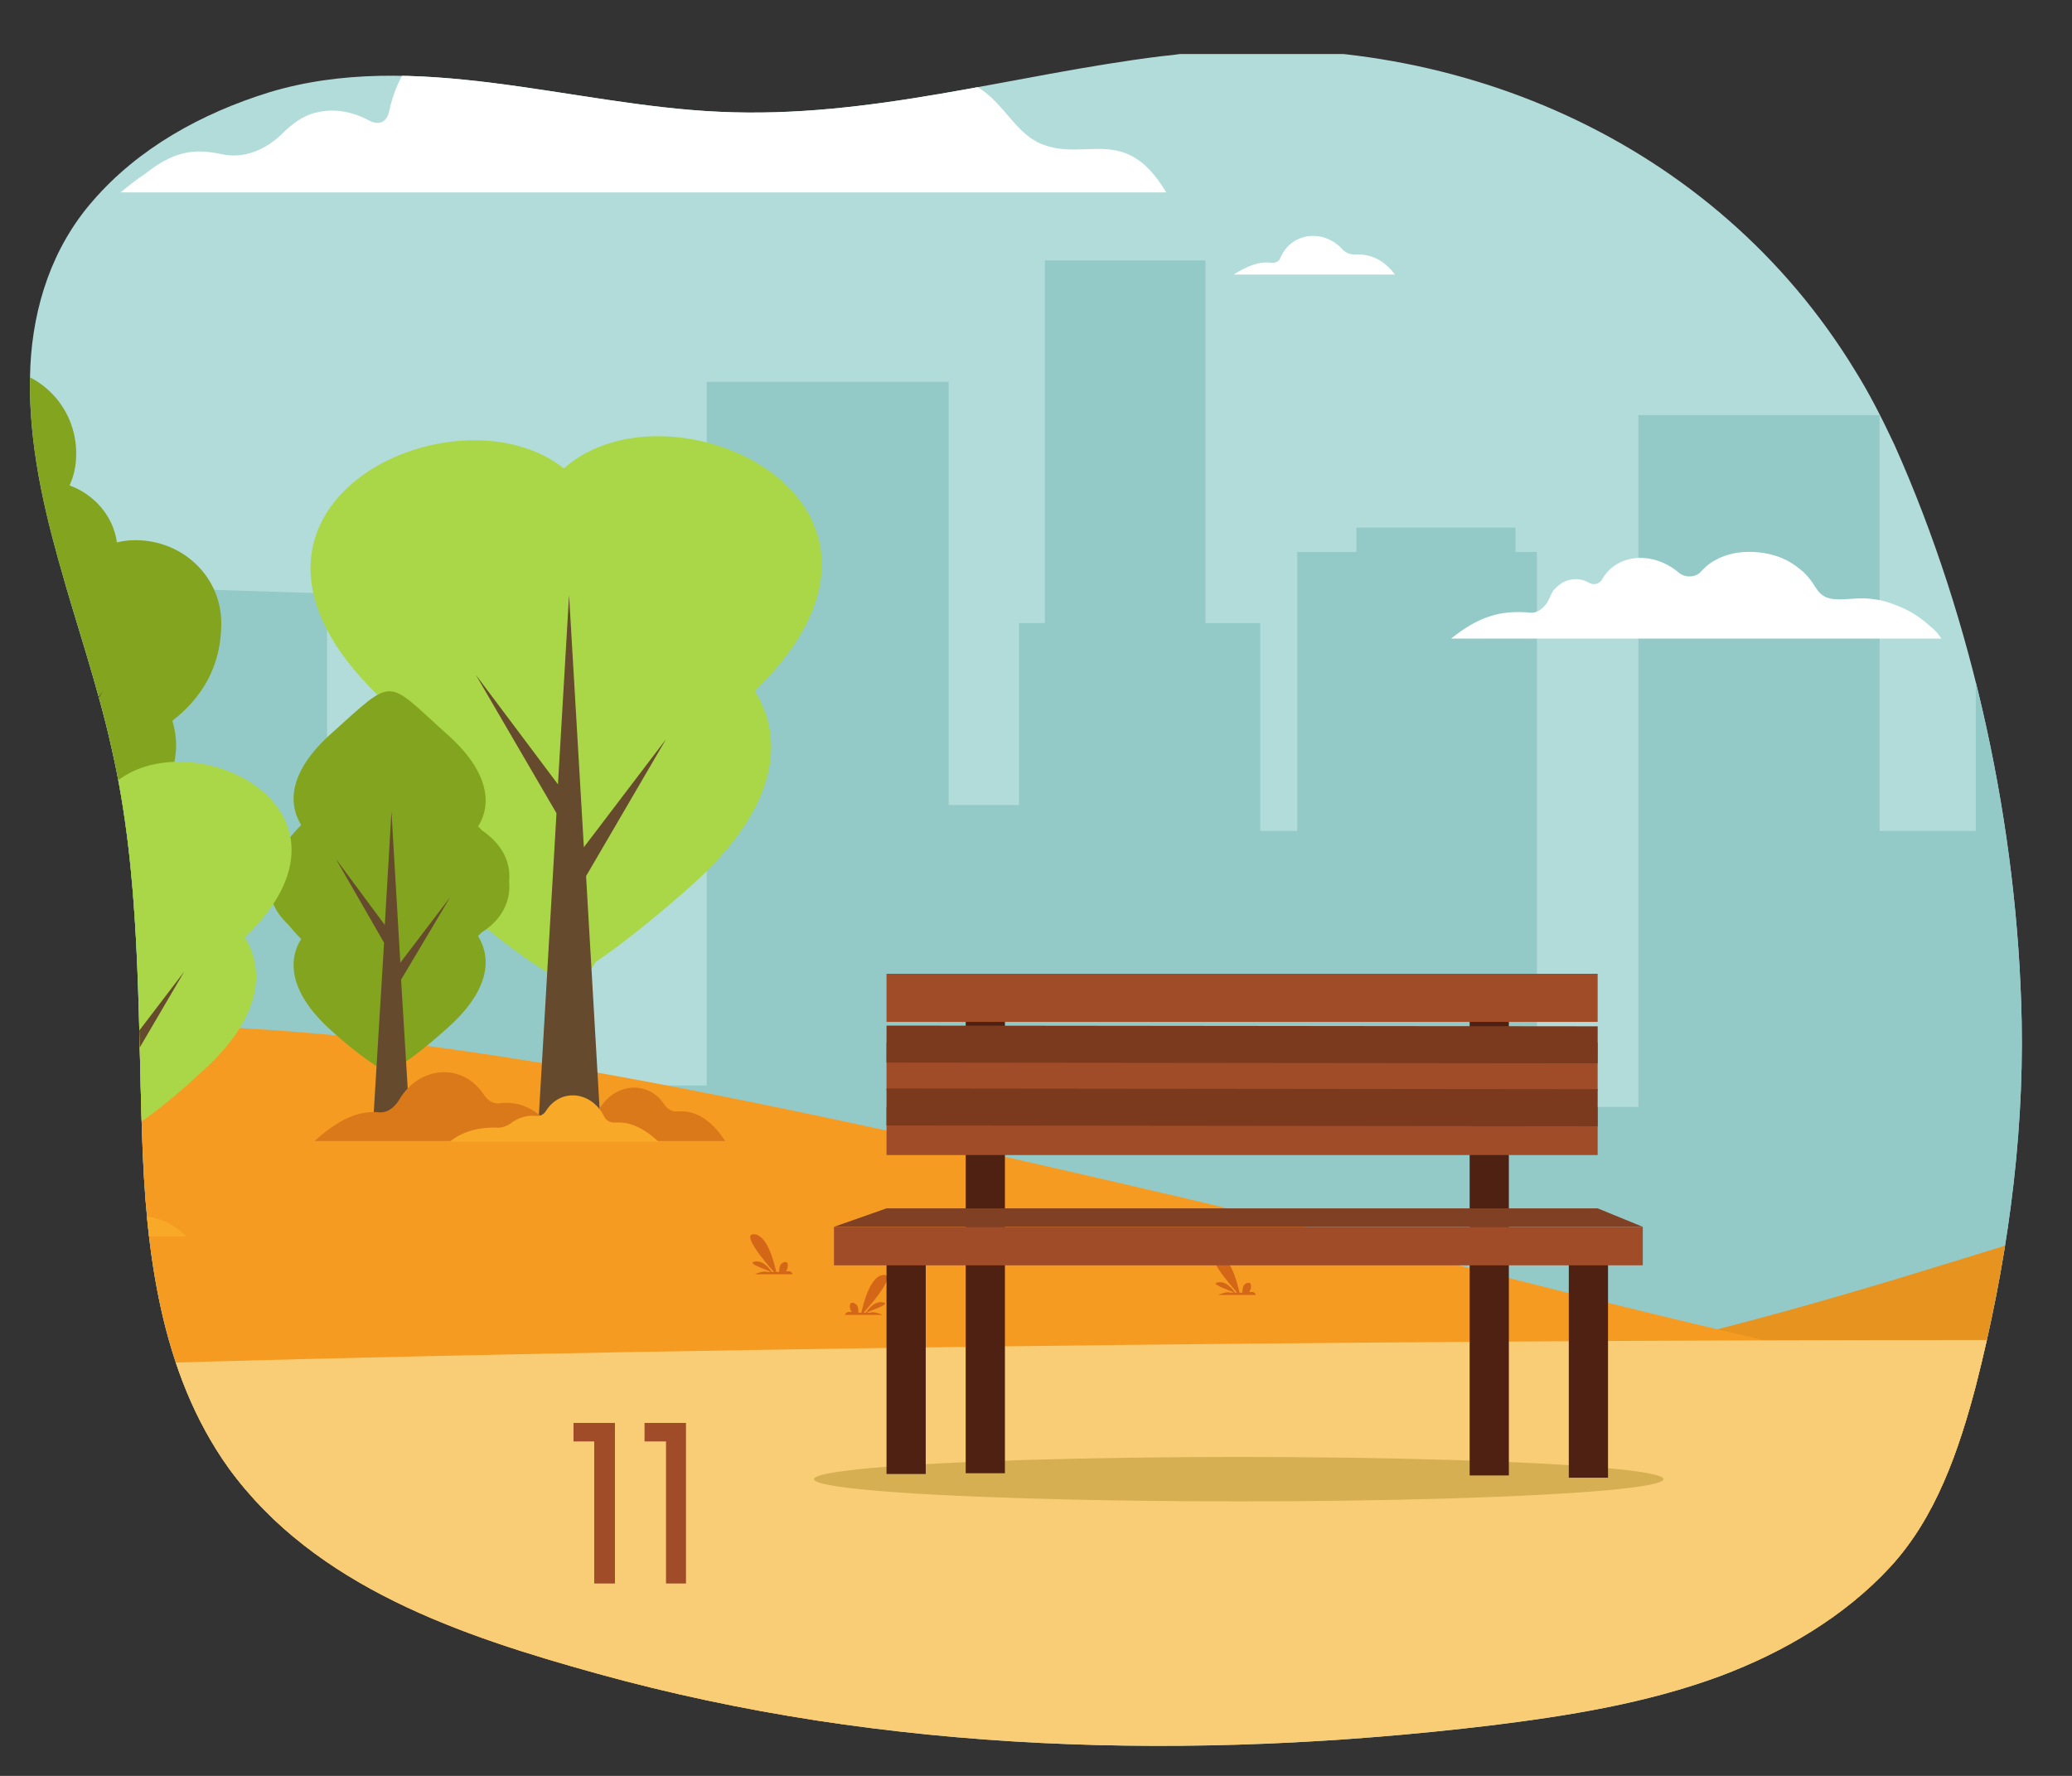
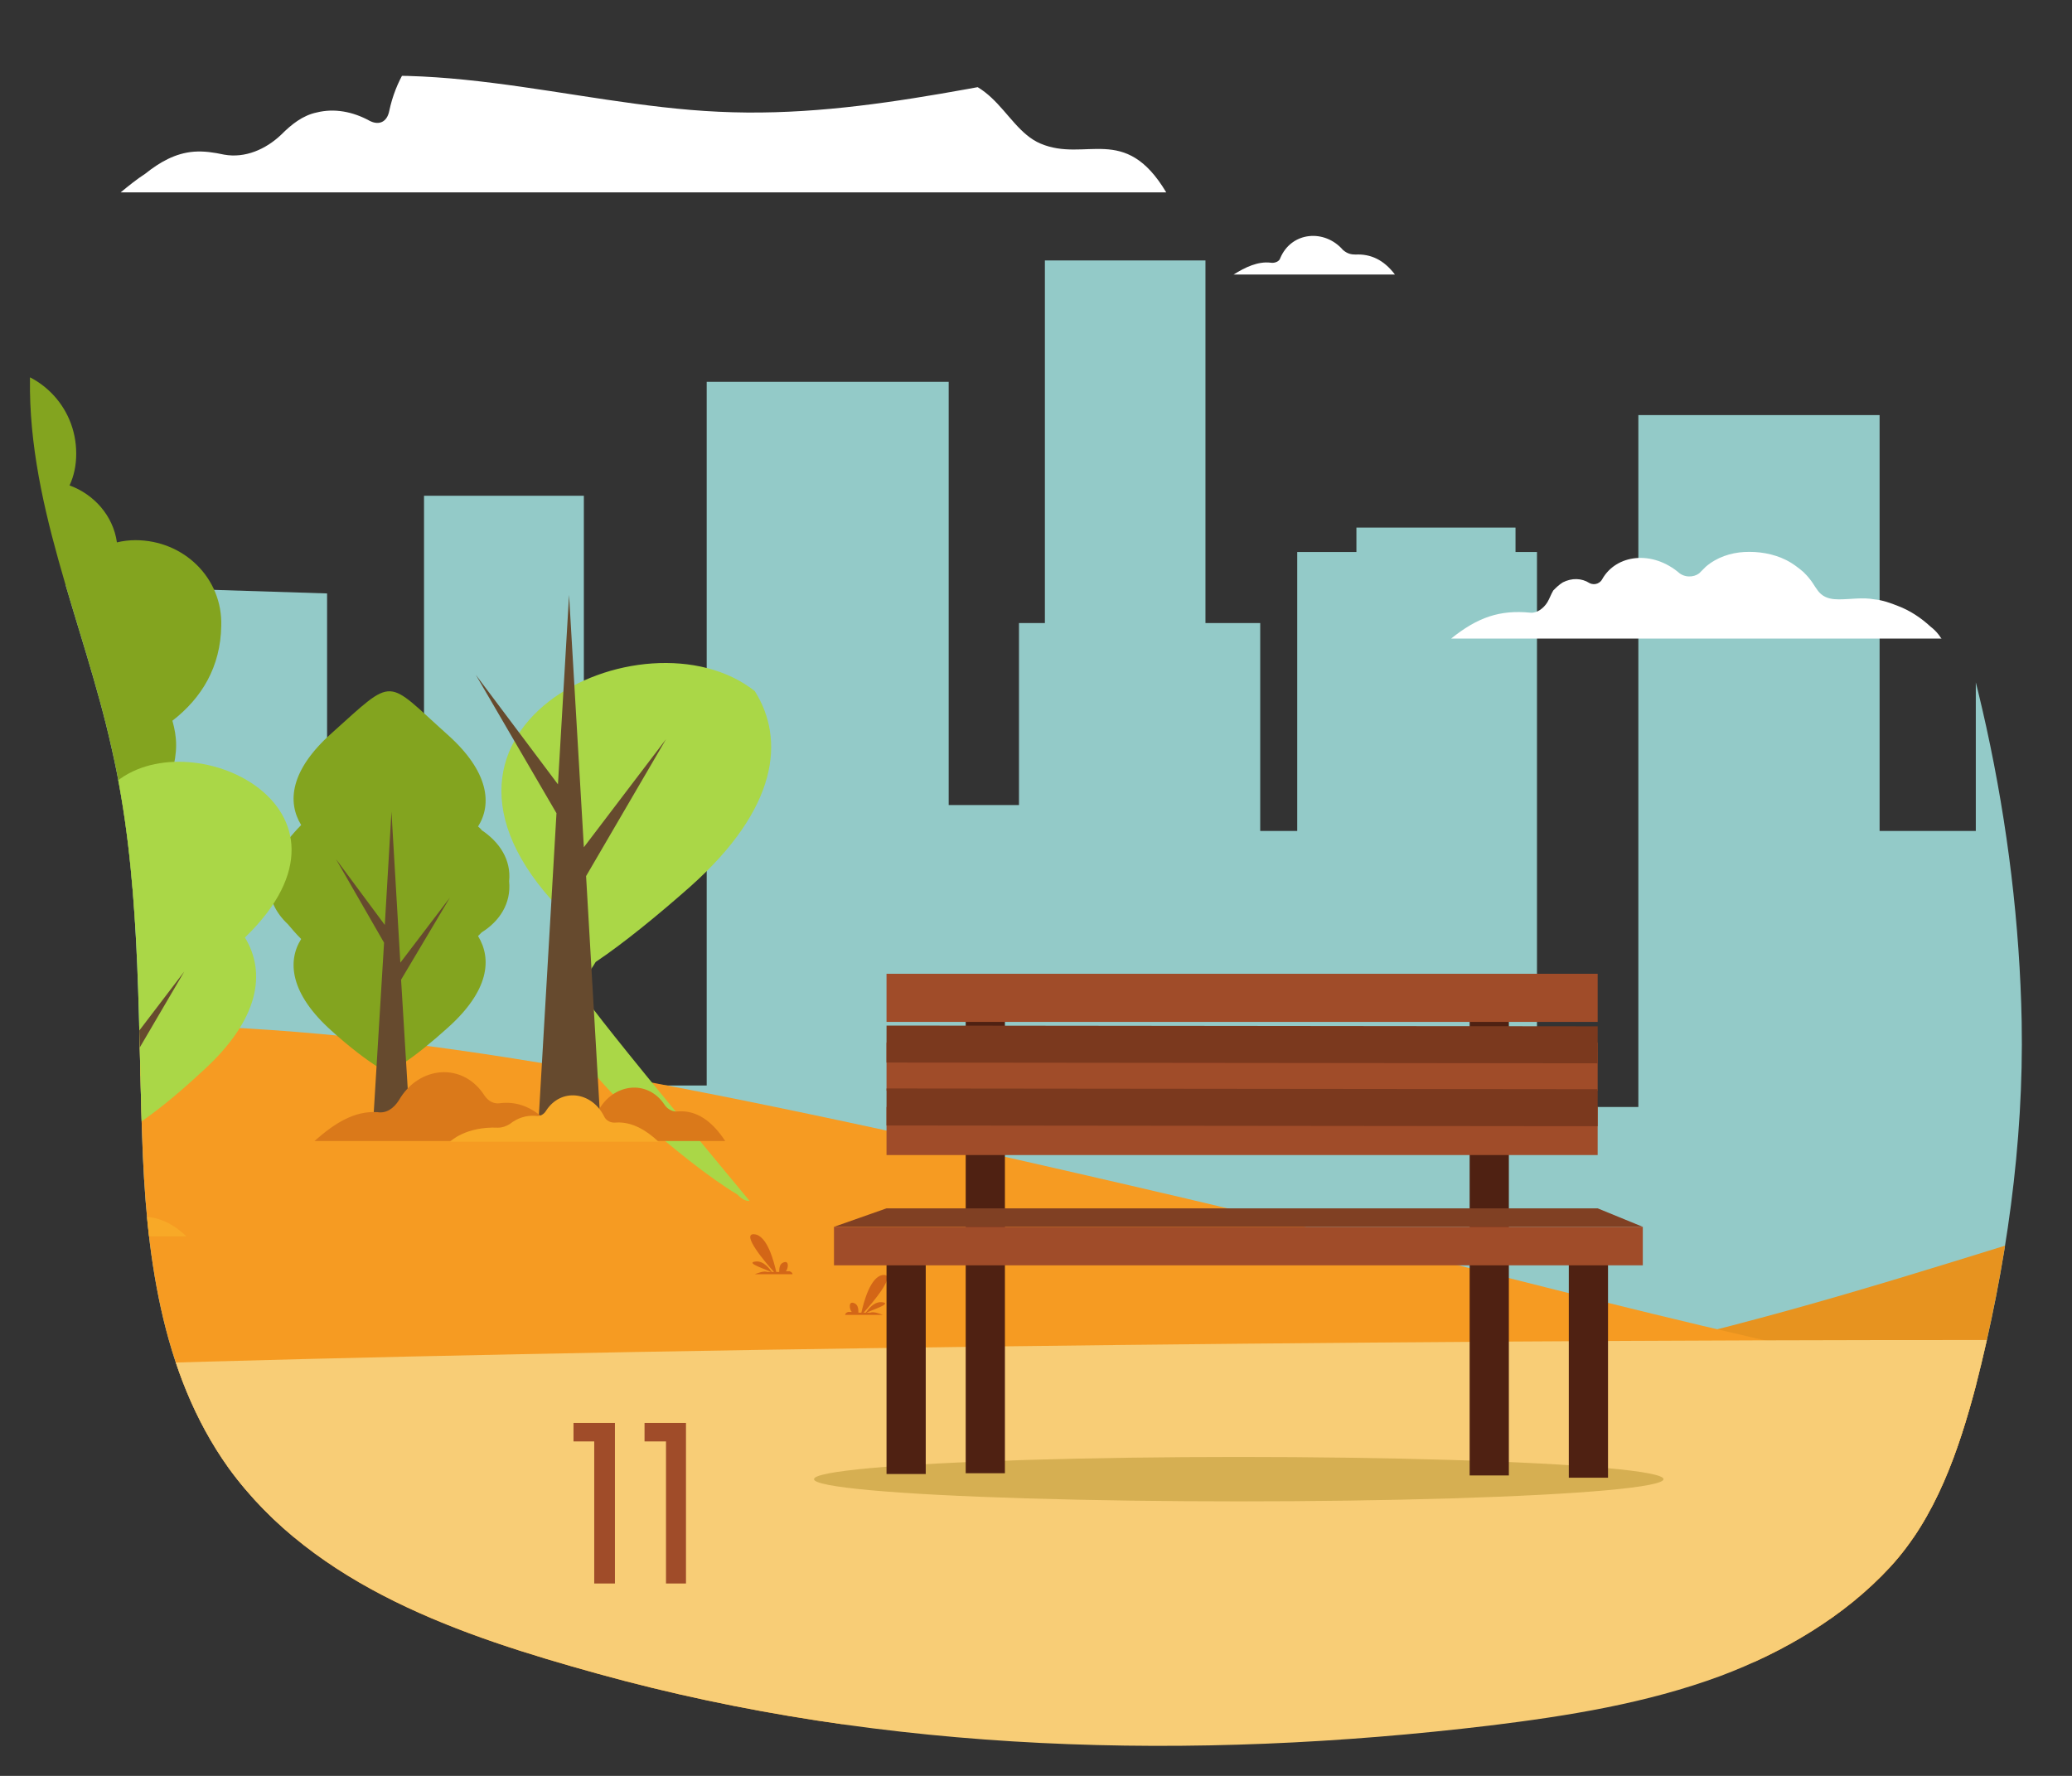
<svg xmlns="http://www.w3.org/2000/svg" xmlns:xlink="http://www.w3.org/1999/xlink" version="1.1" id="Ebene_1" x="0px" y="0px" viewBox="0 0 280 240" style="enable-background:new 0 0 280 240;" xml:space="preserve">
  <rect x="0" y="0" width="280" height="240" fill="#333333" stroke="none" />
  <style type="text/css"> .st0{clip-path:url(#SVGID_00000124149745411294298140000002506315103707934887_);} .st1{fill:#B2DCDA;} .st2{fill:#93CAC8;} .st3{fill:#E7931F;} .st4{fill:#F69B22;} .st5{fill:#4F9C47;} .st6{fill:#F8CD76;} .st7{opacity:0.38;fill:#9F801A;enable-background:new ;} .st8{fill-rule:evenodd;clip-rule:evenodd;fill:#83A41F;} .st9{fill-rule:evenodd;clip-rule:evenodd;fill:#664A2E;} .st10{fill-rule:evenodd;clip-rule:evenodd;fill:#AAD747;} .st11{fill:#DA791A;} .st12{fill:#F8A927;} .st13{fill:#D36617;} .st14{fill:#4F2112;} .st15{fill:#A04C29;} .st16{fill:#804023;} .st17{fill:none;stroke:#7B391E;stroke-width:5;stroke-miterlimit:10;} .st18{fill:#FFFFFF;} </style>
  <g>
    <g>
      <defs>
        <path id="SVGID_1_" d="M156.9,7.6c1-0.1,2.1-0.2,3.1-0.4c35.9-3.6,71.7,11.7,90.7,42.9c2,3.2,3.7,6.6,5.3,10 c10.7,23.9,16.7,51.9,17.2,78c0.3,16.4-2.1,33.2-6.2,49.2c-2.3,8.7-5.4,17.8-11.6,24.5c-6.2,6.7-14.4,11.5-22.9,14.7 c-10,3.7-20.6,5.4-31.2,6.7c-40.1,4.8-81.5,3.8-120.5-7c-18.4-5.1-38.2-11.7-49.9-27.8c-9.3-13-11.2-29.5-11.7-45 c-0.6-17.4-0.2-35.2-4.1-52.2C11.3,84,3.3,67.4,4.1,49.5c0.4-8.2,3-16.1,8.4-22.3c6.2-7.2,14.8-11.9,23.8-14.7 c19.7-6,40.9,1.7,60.8,2.6C117.6,16.1,136.8,10.1,156.9,7.6z" />
      </defs>
      <clipPath id="SVGID_00000052814165575085817130000003949777043172021126_">
        <use xlink:href="#SVGID_1_" style="overflow:visible;" />
      </clipPath>
      <g style="clip-path:url(#SVGID_00000052814165575085817130000003949777043172021126_);">
-         <rect x="-24.9" y="7.3" class="st1" width="440.3" height="240.8" />
        <polygon class="st2" points="408.8,51.6 396.3,51.6 396.3,146.7 379.7,146.7 379.7,67 358.2,67 358.2,108.8 345.2,108.8 345.2,80.2 301,78.8 301,149.6 288.6,149.6 288.6,40 267,40 267,112.3 254,112.3 254,56.1 221.4,56.1 221.4,149.6 207.7,149.6 207.7,74.6 204.8,74.6 204.8,71.3 183.3,71.3 183.3,74.6 175.3,74.6 175.3,112.3 170.3,112.3 170.3,84.2 162.9,84.2 162.9,35.2 141.2,35.2 141.2,84.2 137.7,84.2 137.7,108.8 128.2,108.8 128.2,51.6 95.5,51.6 95.5,146.7 78.9,146.7 78.9,67 57.3,67 57.3,108.8 44.2,108.8 44.2,80.2 -0.1,78.8 -0.1,149.6 -12.6,149.6 -12.6,40 -31.4,40 -31.4,207.8 32.3,207.8 137.7,206.7 137.7,207.8 333.3,207.8 408.8,207 " />
        <path class="st3" d="M407.9,148.6c-5.9-0.4-15.4-0.9-27-0.8c-19.1,0.2-35.7,2.1-50.9,4.9c-42.4,7.8-74.4,23.1-120.8,32.1 c-22.8,4.4-57.1,8.9-102.1,6.4c23,5.8,46,11.6,69.1,17.3c2.1,2.1,5,4.2,8.5,6.3c18.6,1.9,40.7,3.5,65.5,4.1 c38.1,1,55.2-3.4,92.8-3c25.1,0.3,47,2.2,64.9,4.5C407.9,196.6,407.9,172.6,407.9,148.6z" />
        <path class="st4" d="M-32.3,140.5c11.1-1.1,27.2-2.3,46.7-2.1c34.2,0.2,63.6,4.3,146,23.6c43.5,10.2,67.9,17.9,116.5,27.2 c16,3.1,28.8,5.3,28.8,5.3c61.6,10.6,87,10.9,87.1,13.4c0.1,3.6-53.2,10.6-289.6,25.8c0,0-11,2.8-29.4,5.2 c-15.9,2-41.3,5.4-73.3,2.4c-7.9-0.7-19.3-2.2-32.9-5.2C-32.3,204.1-32.3,172.3-32.3,140.5z" />
-         <path class="st5" d="M267.1,162.6" />
        <path class="st5" d="M201.5,185.1C201.5,185.1,201.5,185.2,201.5,185.1c0,0.1,0,0.1,0,0.1v0.1c0,0.1,0,0.1,0,0.2 c0,0.1,0,0.1,0,0.2c0,0.1,0,0.1,0,0.2c0,0.1,0,0.1,0,0.2l0,0l0,0l0,0l0,0l0,0l0,0l0,0c0,0,0,0,0,0.1v0.1v0.1c0,0,0,0,0,0.1l0,0 l0,0v0.1c0,0.1,0,0.1-0.1,0.2c0,0.1,0,0.1-0.1,0.2c0,0.1,0,0.1-0.1,0.2c0,0.1,0,0.1-0.1,0.1v0.1l0,0H201c0,0,0,0,0-0.1v-0.1 c0,0,0-0.1,0-0.2c0-0.1,0-0.1,0-0.2c0-0.1,0-0.1,0-0.2c0-0.1,0-0.2,0-0.2c0-0.1,0-0.2,0-0.2c0-0.1,0-0.1,0.1-0.2 c0-0.1,0.1-0.1,0.1-0.2c0-0.1,0.1-0.1,0.1-0.2c0-0.1,0.1-0.1,0.1-0.1c0.1-0.1,0.2-0.1,0.2-0.2 C201.4,185.1,201.4,185.1,201.5,185.1L201.5,185.1L201.5,185.1z" />
        <path class="st5" d="M198.7,184.2C198.7,184.2,198.8,184.2,198.7,184.2c0.1,0,0.1,0,0.2,0c0.1,0,0.1,0,0.2,0 c0.1,0,0.2,0.1,0.3,0.1c0,0,0.1,0,0.1,0.1l0.1,0.1c0.1,0.1,0.2,0.2,0.3,0.2l0.1,0.1l0.1,0.1l0,0l0,0l0,0l0,0l0,0l0,0l0,0 c0.1,0.1,0.1,0.2,0.1,0.3c0,0,0,0.1,0.1,0.2c0,0.1,0,0.1,0,0.2v0.1v0.1c0,0.1,0,0.1,0,0.2c0,0.1,0,0.2,0,0.3s-0.1,0.2-0.1,0.3 s-0.1,0.2-0.1,0.2c0,0.1-0.1,0.1-0.1,0.2l-0.1,0.1l0,0h-0.1l0,0V187c0-0.1,0-0.2,0-0.4c0-0.1,0-0.2,0-0.3s0-0.2,0-0.3 s0-0.2-0.1-0.3c0-0.1-0.1-0.2-0.1-0.3s-0.1-0.2-0.1-0.3s-0.1-0.2-0.1-0.3c-0.1-0.1-0.1-0.2-0.2-0.2c-0.1-0.1-0.1-0.1-0.2-0.2 c-0.1-0.1-0.1-0.1-0.1-0.2L198.7,184.2C198.8,184.3,198.7,184.3,198.7,184.2C198.7,184.3,198.7,184.2,198.7,184.2L198.7,184.2z" />
        <path class="st5" d="M239.1,185.1C239.1,185.1,239,185.2,239.1,185.1c0,0.1,0,0.1,0,0.1v0.1c0,0.1,0,0.1,0,0.2c0,0.1,0,0.1,0,0.2 c0,0.1,0,0.1,0,0.2c0,0.1,0,0.1,0,0.2l0,0l0,0l0,0l0,0l0,0l0,0l0,0c0,0,0,0,0,0.1v0.1v0.1c0,0,0,0,0,0.1l0,0l0,0v0.1 c0,0.1,0,0.1-0.1,0.2c0,0.1,0,0.1-0.1,0.2c0,0.1,0,0.1-0.1,0.2c0,0.1,0,0.1-0.1,0.1v0.1l0,0h-0.1c0,0,0,0,0-0.1v-0.1 c0,0,0-0.1,0-0.2c0-0.1,0-0.1,0-0.2c0-0.1,0-0.1,0-0.2c0-0.1,0-0.2,0-0.2c0-0.1,0-0.2,0-0.2c0-0.1,0-0.1,0.1-0.2 c0-0.1,0.1-0.1,0.1-0.2c0-0.1,0.1-0.1,0.1-0.2c0-0.1,0.1-0.1,0.1-0.1c0.1-0.1,0.2-0.1,0.2-0.2C239,185.1,239,185.1,239.1,185.1 C239,185.1,239,185.1,239.1,185.1L239.1,185.1z" />
        <path class="st5" d="M236.3,184.2L236.3,184.2c0.1,0,0.1,0,0.2,0c0.1,0,0.1,0,0.2,0c0.1,0,0.2,0.1,0.3,0.1c0,0,0.1,0,0.1,0.1 l0.1,0.1c0.1,0.1,0.2,0.2,0.3,0.2l0.1,0.1l0.1,0.1l0,0l0,0l0,0l0,0l0,0l0,0l0,0c0.1,0.1,0.1,0.2,0.1,0.3c0,0,0,0.1,0.1,0.2 c0,0.1,0,0.1,0,0.2v0.1v0.1c0,0.1,0,0.1,0,0.2c0,0.1,0,0.2,0,0.3s-0.1,0.2-0.1,0.3s-0.1,0.2-0.1,0.2c0,0.1-0.1,0.1-0.1,0.2 l-0.1,0.1l0,0h-0.1l0,0V187c0-0.1,0-0.2,0-0.4c0-0.1,0-0.2,0-0.3s0-0.2,0-0.3s0-0.2-0.1-0.3c0-0.1-0.1-0.2-0.1-0.3 s-0.1-0.2-0.1-0.3s-0.1-0.2-0.1-0.3c-0.1-0.1-0.1-0.2-0.2-0.2c-0.1-0.1-0.1-0.1-0.2-0.2c-0.1-0.1-0.1-0.1-0.1-0.2L236.3,184.2 C236.3,184.3,236.3,184.3,236.3,184.2C236.2,184.3,236.2,184.2,236.3,184.2L236.3,184.2z" />
        <path class="st6" d="M407.8,183.2c-76.4-4.2-369.6-1.6-440.1,3.3c0,0,0,42.9,0,64.3c146.7,0,293.4,0.1,440.1,0.1 C407.8,228.4,407.8,205.8,407.8,183.2z" />
        <ellipse class="st7" cx="167.4" cy="199.9" rx="57.4" ry="3" />
        <g>
          <path class="st8" d="M23.3,97.4c0.3,1.1,0.5,2.1,0.5,3.3c0,1.2-0.2,2.3-0.5,3.5c3.9,1.3,6.7,4.9,6.7,9.1 c0,17.6-58.1,20.9-58.7-5.5c-0.1-3.9,2-7.4,5-9.5c-3-2.1-5-4.9-5-8c0-4.3,2.8-8,6.7-9.1c-0.4-1.1-0.5-2.2-0.5-3.5 c0-6,4.6-11,10.6-11.6c-0.7-1.5-1-3-1-4.8c0-6.4,5.2-11.6,11.6-11.6s11.6,5.1,11.6,11.6c0,1.6-0.3,3-0.9,4.3 c3.3,1.2,5.9,4.1,6.4,7.7c0.8-0.2,1.7-0.3,2.5-0.3c6.5,0,11.8,5.1,11.6,11.6C29.8,90.1,27.3,94.3,23.3,97.4" />
-           <polygon class="st9" points="1.6,74.9 3.5,107.4 13.9,93.4 3.6,111 5.5,142 -2.3,142 -0.1,102.9 -10.4,85.2 0.1,99.3 " />
        </g>
        <g>
-           <path class="st10" d="M78.1,132.7c0.7-0.2,1.5-1.2,2.4-2.7c3.6-2.4,8.4-6.3,12.8-10.2c11.9-10.6,12.8-19.9,8.7-26.4 c26.2-25.5-11.3-43-25.8-30.1c-14.9-11.8-51,5.4-25.2,30.6c-4.1,6.6-3.2,15.8,8.7,26.4c5,4.5,10.4,8.8,14.1,11 c0.4,0.4,0.8,0.7,1.1,0.8c0.2,0.1,0.4,0.1,0.6,0.1C76.7,132.7,77.5,132.9,78.1,132.7" />
+           <path class="st10" d="M78.1,132.7c0.7-0.2,1.5-1.2,2.4-2.7c3.6-2.4,8.4-6.3,12.8-10.2c11.9-10.6,12.8-19.9,8.7-26.4 c-14.9-11.8-51,5.4-25.2,30.6c-4.1,6.6-3.2,15.8,8.7,26.4c5,4.5,10.4,8.8,14.1,11 c0.4,0.4,0.8,0.7,1.1,0.8c0.2,0.1,0.4,0.1,0.6,0.1C76.7,132.7,77.5,132.9,78.1,132.7" />
          <polygon class="st9" points="76.9,80.4 78.9,114.5 90,99.9 79.2,118.4 81.1,151.1 72.8,151.1 75.2,109.9 64.3,91.2 75.4,106 " />
        </g>
        <g>
          <path class="st8" d="M53.4,144.9c0.3-0.1,0.7-0.6,1.1-1.2c1.7-1.1,3.9-2.9,6-4.8c5.6-5,6-9.3,4.1-12.4c0.2-0.2,0.3-0.3,0.5-0.5 c2.4-1.5,4-3.9,3.7-6.9c0.3-2.9-1.3-5.3-3.7-6.9c-0.1-0.2-0.3-0.3-0.5-0.5c1.9-3,1.5-7.4-4.1-12.4c-8.5-7.6-7-8-15.7-0.2 c-5.6,5-6,9.3-4.1,12.4c-0.7,0.7-1.2,1.3-1.8,2c-1.6,1.4-2.6,3.4-2.5,5.7c-0.1,2.3,0.9,4.2,2.5,5.7c0.5,0.6,1.1,1.3,1.8,2 c-1.9,3-1.5,7.4,4.1,12.4c2.3,2.1,4.9,4.1,6.6,5.1c0.2,0.2,0.4,0.3,0.5,0.4c0.1,0,0.2,0,0.3,0C52.8,144.9,53.1,145,53.4,144.9" />
          <polygon class="st9" points="52.9,109.7 54.1,130.1 60.8,121.3 54.2,132.4 55.4,152.1 50.4,152.1 51.9,127.4 45.4,116.1 52,125 " />
        </g>
        <g>
          <path class="st8" d="M372.1,141.6c0.4-0.1,1-0.8,1.5-1.7c2.4-1.5,5.4-4.1,8.3-6.6c7.6-6.8,8.3-12.8,5.6-17 c0.3-0.3,0.4-0.4,0.6-0.7c3.3-2.1,5.5-5.4,5.2-9.5c0.4-4.1-1.8-7.3-5.2-9.5c-0.2-0.3-0.4-0.4-0.6-0.7c2.6-4.2,2-10.2-5.6-17 c-11.7-10.4-9.6-11-21.6-0.3c-7.6,6.8-8.3,12.8-5.6,17c-1,0.9-1.7,1.8-2.4,2.7c-2.2,2-3.6,4.6-3.4,7.8c-0.2,3.1,1.2,5.8,3.4,7.8 c0.7,0.9,1.5,1.8,2.4,2.7c-2.6,4.2-2,10.2,5.6,17c3.2,2.8,6.7,5.7,9.1,7.1c0.3,0.3,0.5,0.4,0.7,0.5c0.1,0.1,0.3,0.1,0.4,0.1 C371.2,141.6,371.7,141.7,372.1,141.6" />
          <polygon class="st9" points="371.5,93.1 373,121.3 382.2,109.2 373.2,124.4 374.8,151.5 368,151.5 370,117.5 361,102 370.2,114.2 " />
        </g>
        <g>
          <path class="st10" d="M350.9,143c0.3-0.1,0.7-0.6,1.2-1.3c1.8-1.2,4.1-3,6.2-5c5.8-5.2,6.2-9.7,4.2-12.8 c12.7-12.4-5.5-20.9-12.5-14.6c-7.2-5.7-24.8,2.6-12.3,14.9c-2,3.2-1.6,7.7,4.2,12.8c2.4,2.2,5.1,4.3,6.9,5.4 c0.2,0.2,0.4,0.3,0.5,0.4c0.1,0,0.2,0,0.3,0C350.3,143,350.7,143.1,350.9,143" />
          <polygon class="st9" points="350.4,117.6 351.3,134.2 356.7,127.1 351.5,136.1 352.4,152 348.4,152 349.5,132 344.2,122.9 349.6,130.1 " />
        </g>
        <g>
          <path class="st11" d="M53.9,148.7c2.7-4.7,8.7-5.2,11.6-0.6c0.5,0.7,1.2,1.1,2,1c2.3-0.3,4.3,0.5,6,2.1c0.6,0.5,1.4,0.7,2.1,0.3 c1-0.6,2.3-0.8,3.5-0.5c0.7,0.2,1.4-0.1,1.7-0.8c2-3.8,6.7-4.4,9-0.9c0.4,0.6,1.1,1,1.8,0.9c2.6-0.2,4.7,1.4,6.4,4H75.9H72H42.5 c2.7-2.4,5.4-4.1,8.5-3.9C52.2,150.5,53.2,149.8,53.9,148.7z" />
        </g>
        <g>
          <path class="st12" d="M60.8,154.3c0,0,2.1-2.1,6.5-1.9c0.6,0,1.1-0.2,1.6-0.5c1-0.8,2.2-1.2,3.5-1.1c0.6,0.1,1.1-0.2,1.4-0.7 c2-3.1,6.1-2.6,7.8,0.7c0.3,0.7,1,1,1.7,0.9c2.1-0.1,4,1,5.7,2.6H60.8z" />
        </g>
-         <path class="st13" d="M166.9,174.7c-0.3-0.4-1.1-1.6-2.3-1.4c-1.2,0.2,1.4,1,2.2,1.4c-0.2,0-0.3,0-0.5,0 c-0.5-0.2-1.4,0.2-1.7,0.3h5.1c0-0.1-0.1-0.3-0.4-0.4c-0.1,0-0.3,0-0.5,0c0.3-0.3,0.5-1.5-0.3-1.2c-0.6,0.2-0.6,0.9-0.6,1.3 c-0.1,0-0.3,0-0.4,0c-0.3-1.3-1.2-5-3-5.1s1.6,3.9,2.7,5.1C167.2,174.6,167.1,174.7,166.9,174.7z" />
        <path class="st11" d="M-8.3,144.1c3-3.4,7.5-3.7,11.3,0H-8.3z" />
        <g>
          <path class="st12" d="M25.6,145.4c0,0-2.1-2.1-6.5-1.9c-0.6,0-1.1-0.2-1.6-0.5c-1-0.8-2.2-1.2-3.5-1.1c-0.6,0.1-1.1-0.2-1.4-0.7 c-2-3.1-6.1-2.6-7.8,0.7c-0.3,0.7-1,1-1.7,0.9c-2.1-0.1-4,1-5.7,2.6H25.6z" />
        </g>
        <g>
          <path class="st10" d="M16.6,154c0.5-0.1,1-0.8,1.7-1.9c2.5-1.6,5.8-4.3,8.8-7.1c8.2-7.3,8.8-13.7,6-18.3 C51.3,109.1,25.3,97,15.3,106C5,97.8-19.9,109.7-2.1,127.1c-2.8,4.5-2.2,10.9,6,18.3c3.5,3.1,7.2,6.1,9.7,7.6 c0.3,0.3,0.6,0.5,0.8,0.5c0.1,0.1,0.3,0.1,0.4,0.1C15.7,154,16.2,154.1,16.6,154" />
          <polygon class="st9" points="15.8,117.8 17.2,141.4 24.9,131.3 17.4,144.1 18.7,166.7 13,166.7 14.6,138.2 7.1,125.3 14.8,135.6 " />
        </g>
        <path class="st12" d="M13.9,167.1c3-3.4,7.5-3.7,11.3,0H13.9z" />
        <path class="st13" d="M117,177.4c0.3-0.4,1.1-1.6,2.3-1.4c1.2,0.2-1.4,1-2.2,1.4c0.2,0,0.3,0,0.5,0c0.5-0.2,1.4,0.2,1.7,0.3h-5.1 c0-0.1,0.1-0.3,0.4-0.4c0.1,0,0.3,0,0.5,0c-0.3-0.3-0.5-1.5,0.3-1.2c0.6,0.2,0.6,0.9,0.6,1.3c0.1,0,0.3,0,0.4,0 c0.3-1.3,1.2-5,3-5.1s-1.6,3.9-2.7,5.1C116.7,177.4,116.8,177.4,117,177.4z" />
        <g>
          <rect x="198.6" y="137" class="st14" width="5.3" height="62.4" />
          <rect x="212" y="168.4" class="st14" width="5.3" height="31.3" />
          <rect x="119.8" y="167.9" class="st14" width="5.3" height="31.3" />
          <rect x="130.5" y="136.7" class="st14" width="5.3" height="62.4" />
          <polygon class="st15" points="215.9,138.1 155.2,138.1 119.8,138.1 119.8,131.6 215.9,131.6 " />
          <polygon class="st15" points="215.9,147.4 155.2,147.4 119.8,147.4 119.8,140.9 215.9,140.9 " />
          <polygon class="st15" points="215.9,156.1 155.2,156.1 119.8,156.1 119.8,149.6 215.9,149.6 " />
          <polygon class="st16" points="112.7,165.8 222,165.8 215.9,163.3 119.8,163.3 " />
          <line class="st17" x1="119.8" y1="141.1" x2="215.9" y2="141.2" />
          <line class="st17" x1="119.8" y1="149.6" x2="215.9" y2="149.7" />
          <rect x="112.7" y="165.8" class="st15" width="109.3" height="5.2" />
        </g>
        <path class="st13" d="M104.3,171.9c-0.3-0.4-1.1-1.6-2.3-1.4c-1.2,0.2,1.4,1,2.2,1.4c-0.2,0-0.3,0-0.5,0 c-0.5-0.2-1.4,0.2-1.7,0.3h5.1c0-0.1-0.1-0.3-0.4-0.4c-0.1,0-0.3,0-0.5,0c0.3-0.3,0.5-1.5-0.3-1.2c-0.6,0.2-0.6,0.9-0.6,1.3 c-0.1,0-0.3,0-0.4,0c-0.3-1.3-1.2-5-3-5.1s1.6,3.9,2.7,5.1C104.6,171.9,104.5,171.9,104.3,171.9z" />
        <path class="st13" d="M-13.2,166.9c0.3-0.4,1.1-1.6,2.3-1.4c1.2,0.2-1.4,1-2.2,1.4c0.2,0,0.3,0,0.5,0c0.5-0.2,1.4,0.2,1.7,0.3 H-16c0-0.1,0.1-0.3,0.4-0.4c0.1,0,0.3,0,0.5,0c-0.3-0.3-0.5-1.5,0.3-1.2c0.6,0.2,0.6,0.9,0.6,1.3c0.1,0,0.3,0,0.4,0 c0.3-1.3,1.2-5,3-5.1s-1.6,3.9-2.7,5.1C-13.5,166.9-13.4,166.9-13.2,166.9z" />
        <g>
          <g>
            <g>
              <path class="st18" d="M16.3,26h141.3c-5.6-9.4-10.9-4-17-6.6c-5.4-2.3-6.4-11.5-17.5-8.1c-1.6,0.5-3.5,0.2-4.7-1.3 c-7-8.9-20.1-9.7-25.7-0.7c-0.9,1.4-2.4,1.4-3.3,0.1C78.9-5.5,56-1.1,52.6,15c-0.3,1.5-1.4,2-2.7,1.3 c-2.2-1.2-4.7-1.7-7.1-1.1c-1.9,0.4-3.4,1.6-4.8,3c-2.1,2-4.9,3.2-7.7,2.7c-1.4-0.3-2.7-0.5-4.1-0.4c-2.5,0.2-4.6,1.4-6.6,3 C18.5,24.2,17.4,25.1,16.3,26z" />
            </g>
            <g>
              <path class="st18" d="M166.7,37.1h21.8c-1.5-2-3.3-2.8-5.3-2.7c-0.6,0-1.1-0.1-1.7-0.6c-2.5-2.9-7-2.5-8.5,1.1 c-0.1,0.4-0.7,0.7-1.3,0.6C170,35.3,168.3,36.1,166.7,37.1z" />
            </g>
            <g>
              <path class="st18" d="M196.1,86.3h66.3c-0.1,0-0.3-0.4-0.4-0.5c-0.3-0.4-0.7-0.8-1.1-1.1c-1.3-1.2-2.8-2.2-4.4-2.8 c-1-0.4-2.1-0.8-3.2-0.9c-1.6-0.3-3.2,0-4.8,0c-0.8,0-1.7-0.1-2.4-0.7c-0.6-0.5-1-1.4-1.5-2c-0.3-0.4-0.6-0.7-0.9-1 c-0.7-0.6-1.5-1.2-2.3-1.6c-1.8-0.9-3.8-1.2-5.7-1.1c-1.8,0.1-3.7,0.7-5.2,2c-0.2,0.2-0.5,0.5-0.7,0.7 c-0.5,0.6-1.8,0.9-2.8,0.2c-3.7-3.2-8.6-2.6-10.5,0.8c-0.2,0.4-0.9,0.9-1.7,0.5c-1.1-0.7-2.4-0.7-3.6-0.1 c-0.5,0.3-0.9,0.7-1.3,1.1c-0.3,0.5-0.5,1.1-0.8,1.6c-0.5,0.8-1.4,1.5-2.3,1.4C202.7,82.4,199.7,83.4,196.1,86.3z" />
            </g>
            <g>
              <g>
                <path class="st18" d="M267.9,37.1h106.3c-5.7-4.5-10.6-7.4-13.9-6.3c-1.6,0.6-3,0.3-3.7-1.3c-6.1-10.6-13.3-11.4-18-7.3 c-0.3,0.3-1.5,0.9-2.7,0.3c-5-2.5-18.9-11.3-25.9-0.9c-0.3,0.5-1.2,1.3-2.5,0.7c-7.6-3.9-14.5-0.6-15.8,6.6 c-0.2,0.8-0.4,2.9-2.9,2.3C278.5,28.9,267.9,37.1,267.9,37.1z" />
              </g>
            </g>
          </g>
        </g>
      </g>
    </g>
  </g>
  <g>
    <path class="st15" d="M77.5,194.8v-2.5h5.6V214h-2.8v-19.2H77.5z" />
    <path class="st15" d="M87.1,194.8v-2.5h5.6V214H90v-19.2H87.1z" />
  </g>
</svg>